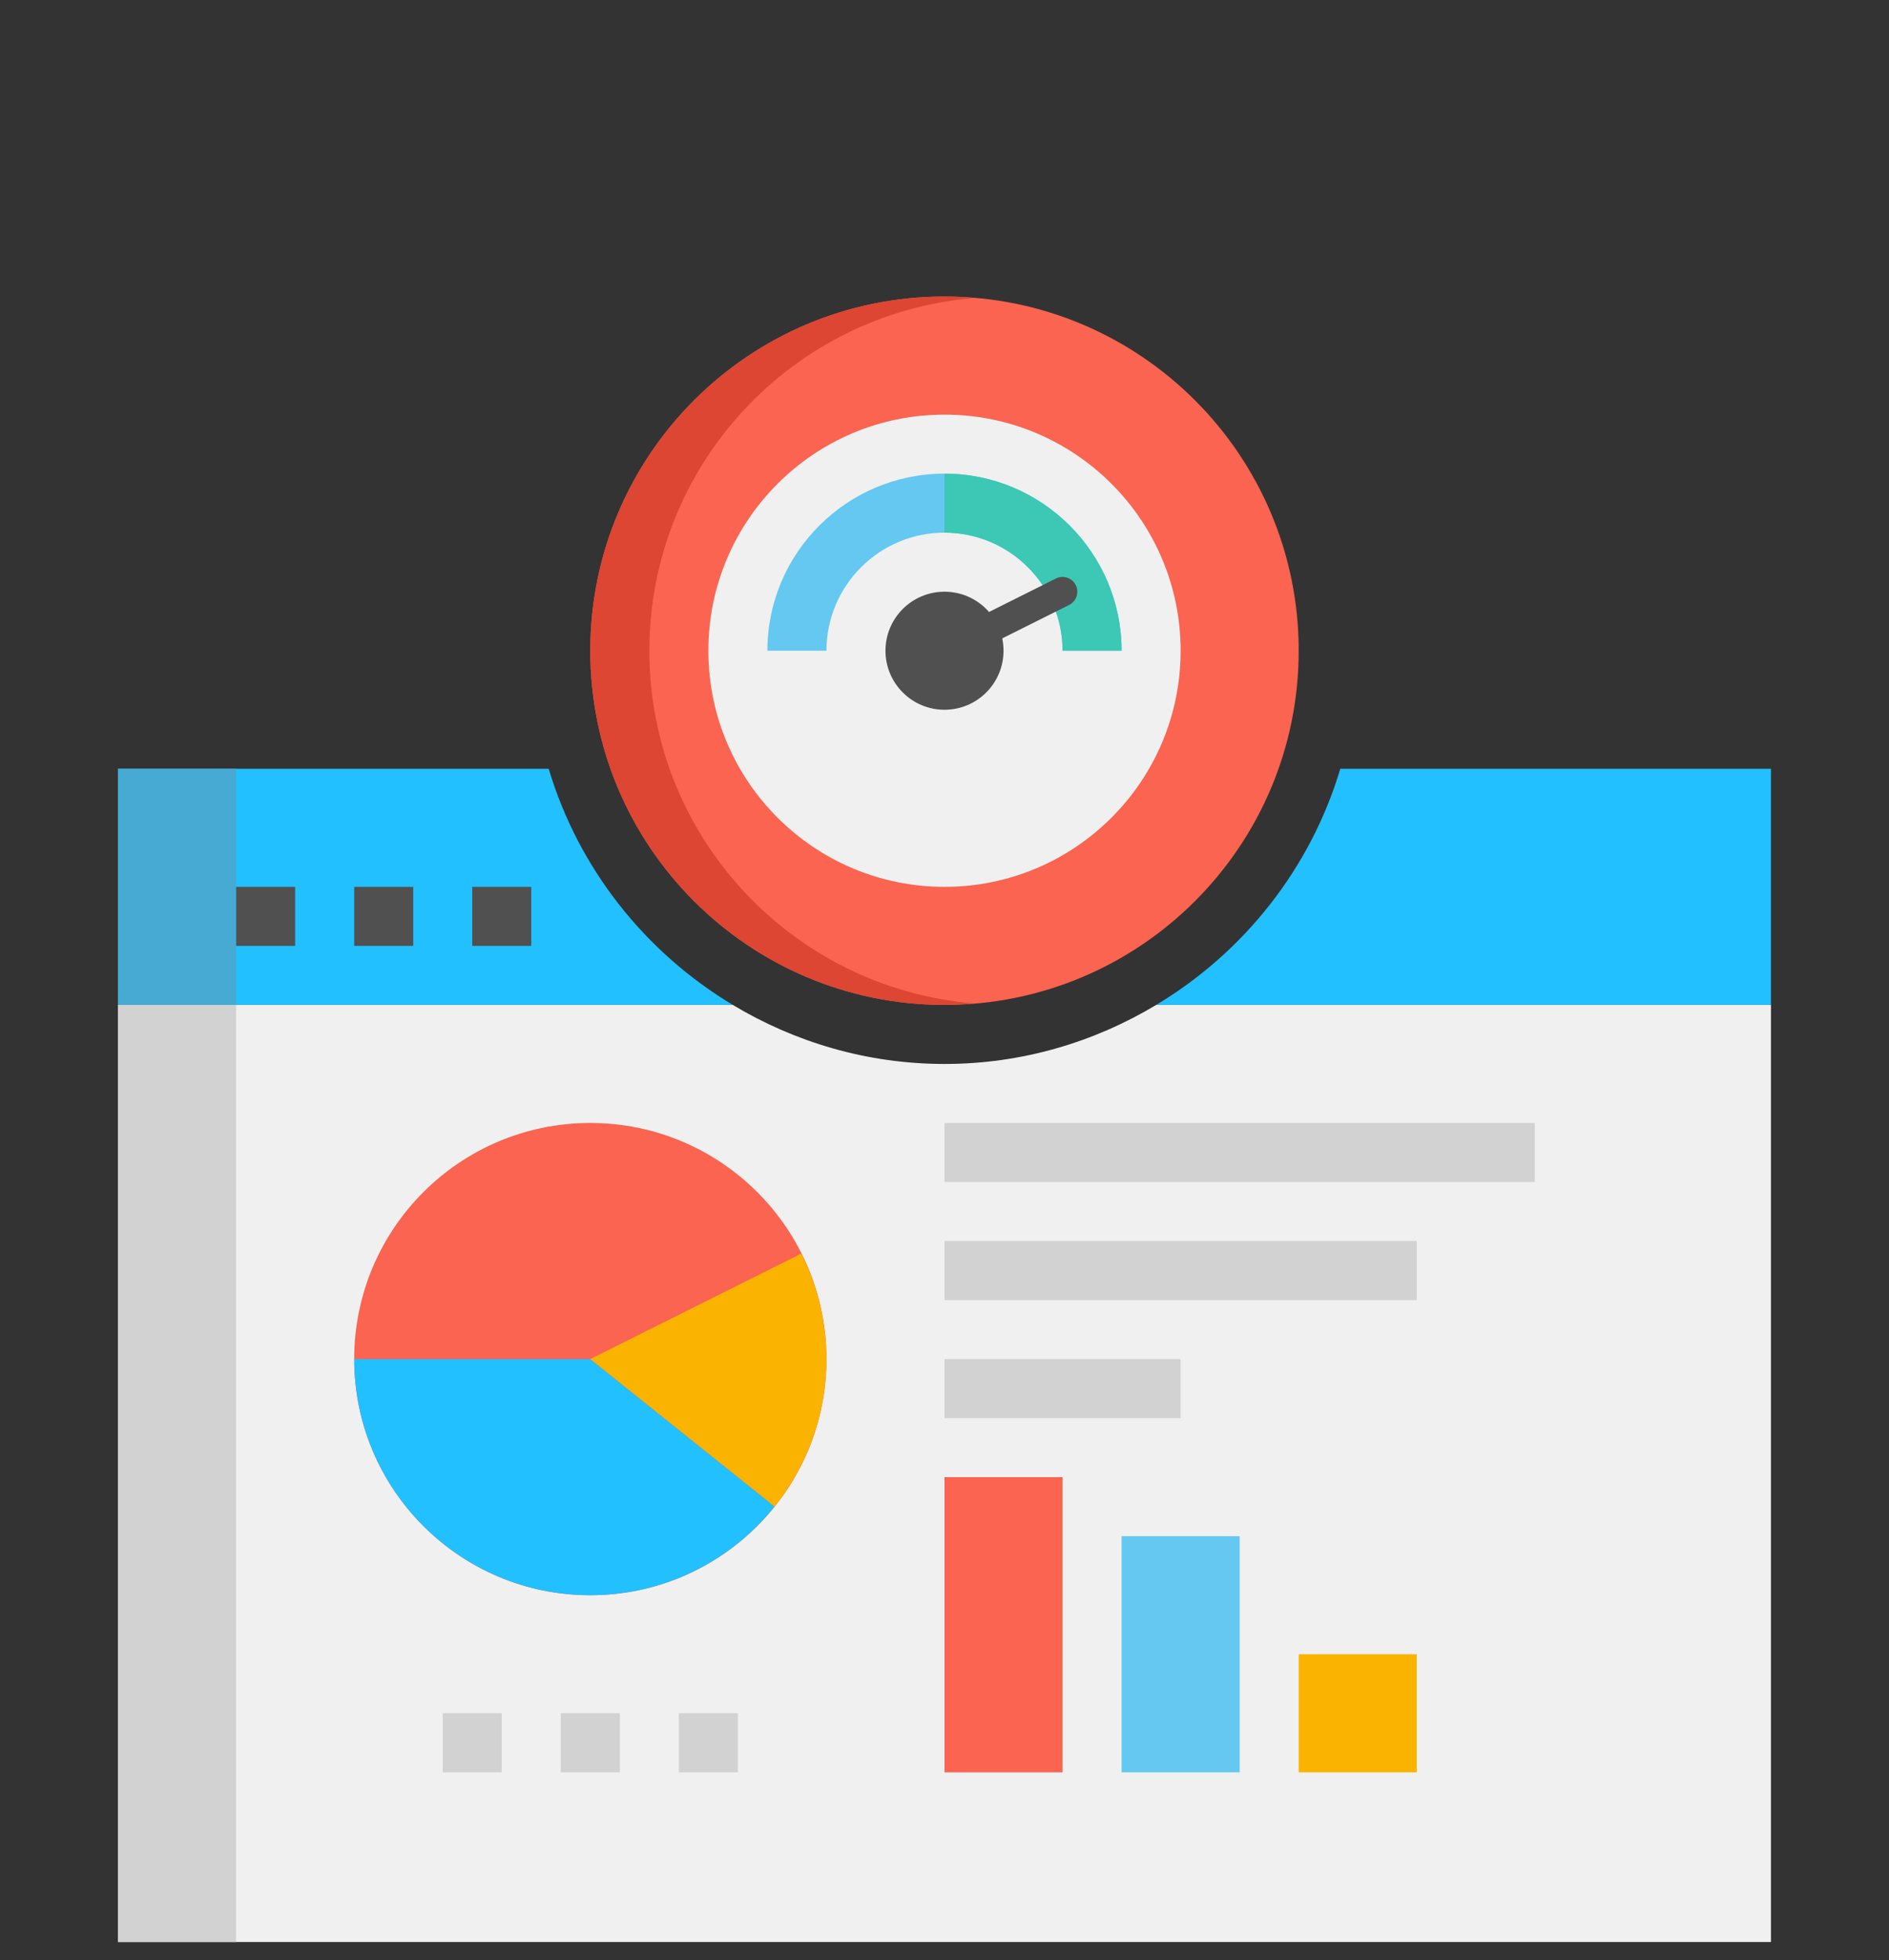
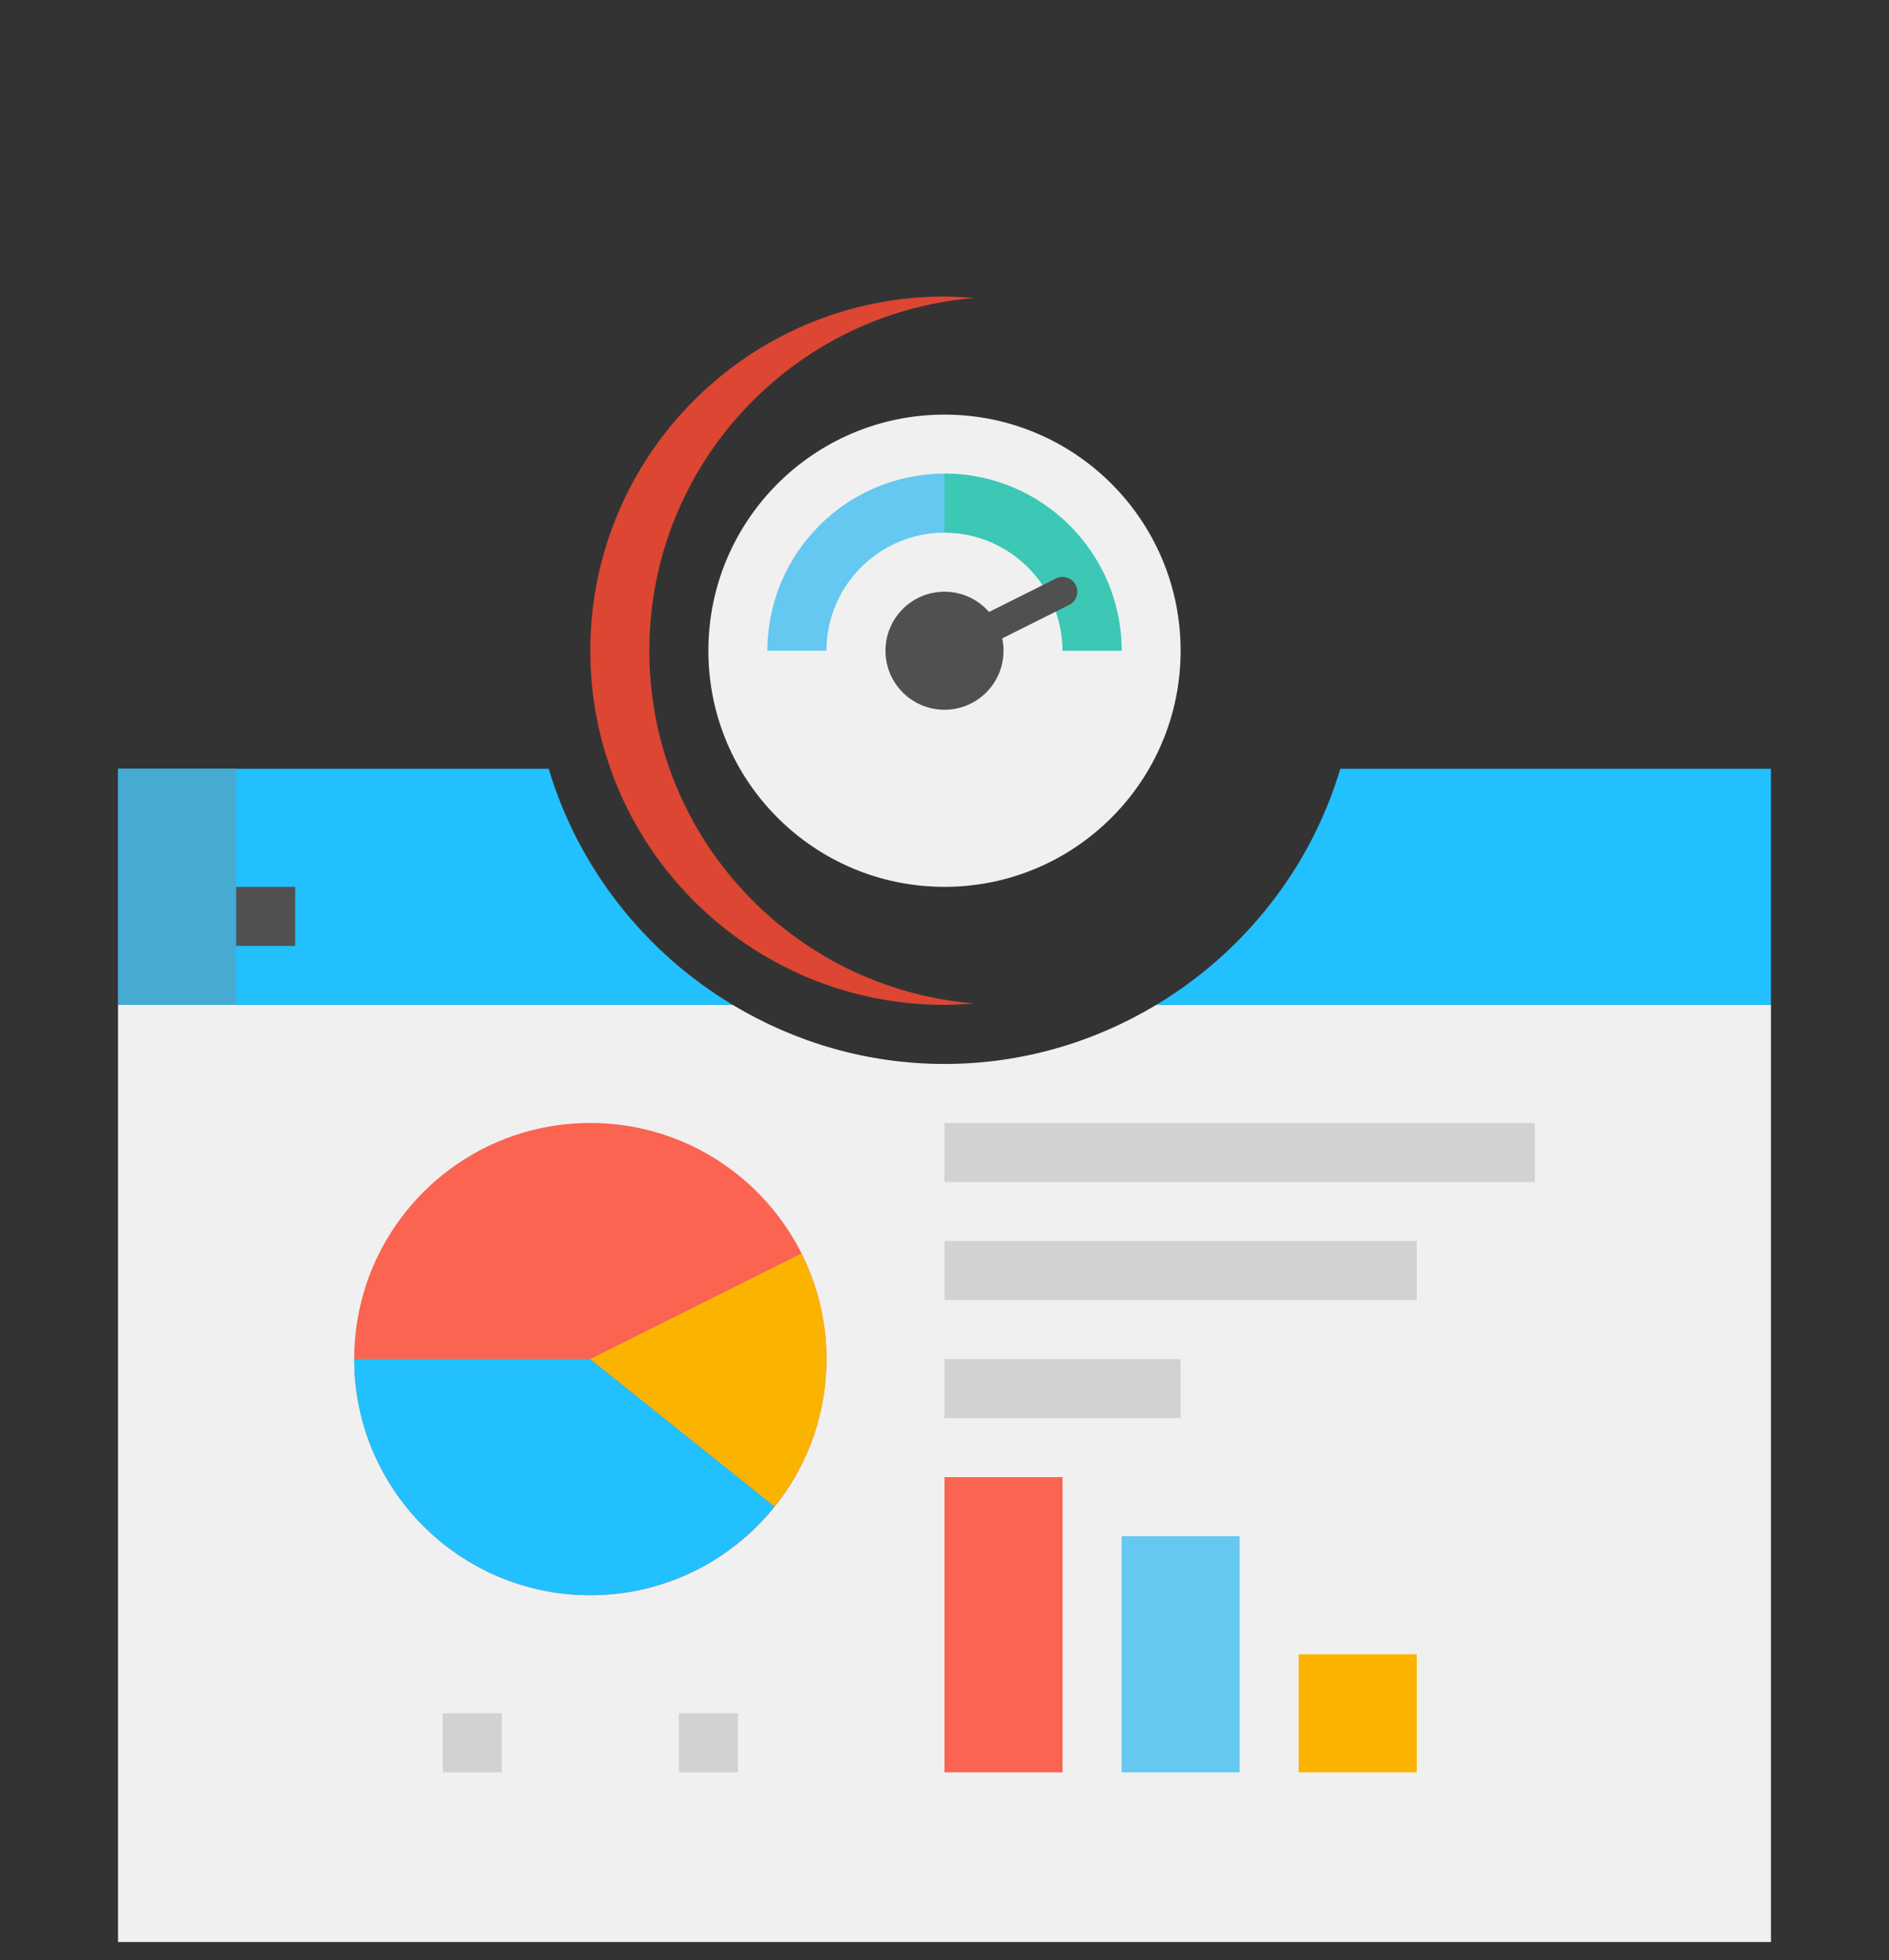
<svg xmlns="http://www.w3.org/2000/svg" width="53" height="55" viewBox="0 0 53 55" fill="none">
  <rect x="0" y="0" width="53" height="55" fill="#333333" stroke="none" />
  <g clip-path="url(#clip0_168_1149)">
    <path d="M26.5 29.852C24.327 29.852 22.299 29.24 20.559 28.195H3.312V54.695H49.688V28.195H32.441C30.701 29.24 28.673 29.852 26.5 29.852Z" fill="#F0F0F0" />
    <path d="M15.395 21.57H3.312V28.195H20.559C18.102 26.72 16.231 24.37 15.395 21.57Z" fill="#22C0FF" />
    <path d="M37.605 21.57C36.769 24.37 34.898 26.72 32.44 28.195H49.688V21.57H37.605Z" fill="#22C0FF" />
    <path d="M26.5 31.508H43.062V33.164H26.5V31.508Z" fill="#D2D2D2" />
    <path d="M26.5 34.82H39.75V36.477H26.5V34.82Z" fill="#D2D2D2" />
    <path d="M26.5 38.133H33.125V39.789H26.5V38.133Z" fill="#D2D2D2" />
-     <path d="M3.312 28.195H6.625V54.695H3.312V28.195Z" fill="#D2D2D2" />
    <path d="M3.312 21.57H6.625V28.195H3.312V21.57Z" fill="#46AAD2" />
    <path d="M6.625 24.883H8.281V26.539H6.625V24.883Z" fill="#505050" />
-     <path d="M9.938 24.883H11.594V26.539H9.938V24.883Z" fill="#505050" />
-     <path d="M13.25 24.883H14.906V26.539H13.25V24.883Z" fill="#505050" />
    <path d="M16.562 44.758C12.904 44.758 9.938 41.791 9.938 38.133C9.938 34.474 12.904 31.508 16.562 31.508C20.221 31.508 23.188 34.474 23.188 38.133C23.188 41.791 20.221 44.758 16.562 44.758Z" fill="#FA6450" />
    <path d="M21.733 42.269L16.562 38.133H9.938C9.938 41.791 12.904 44.758 16.562 44.758C18.655 44.758 20.518 43.785 21.733 42.269Z" fill="#22C0FF" />
    <path d="M21.733 42.269C22.641 41.134 23.188 39.698 23.188 38.132C23.188 37.068 22.93 36.064 22.483 35.172L16.562 38.132L21.733 42.269Z" fill="#FAB400" />
    <path d="M26.5 41.445H29.812V49.727H26.5V41.445Z" fill="#FA6450" />
    <path d="M31.469 43.102H34.781V49.727H31.469V43.102Z" fill="#64C8F0" />
    <path d="M36.438 46.414H39.75V49.727H36.438V46.414Z" fill="#FAB400" />
    <path d="M12.422 48.07H14.078V49.727H12.422V48.07Z" fill="#D2D2D2" />
-     <path d="M15.734 48.07H17.391V49.727H15.734V48.07Z" fill="#D2D2D2" />
+     <path d="M15.734 48.07H17.391H15.734V48.07Z" fill="#D2D2D2" />
    <path d="M19.047 48.07H20.703V49.727H19.047V48.07Z" fill="#D2D2D2" />
-     <path d="M26.5 28.195C21.012 28.195 16.562 23.746 16.562 18.258C16.562 12.77 21.012 8.32 26.5 8.32C31.988 8.32 36.438 12.77 36.438 18.258C36.438 23.746 31.988 28.195 26.5 28.195Z" fill="#FA6450" />
    <path d="M18.219 18.258C18.219 13.049 22.229 8.784 27.328 8.362C27.054 8.339 26.78 8.32 26.5 8.32C21.012 8.32 16.562 12.77 16.562 18.258C16.562 23.746 21.012 28.195 26.5 28.195C26.78 28.195 27.054 28.176 27.328 28.154C22.229 27.732 18.219 23.467 18.219 18.258Z" fill="#DC4632" />
    <path d="M26.5 24.883C22.841 24.883 19.875 21.916 19.875 18.258C19.875 14.599 22.841 11.633 26.5 11.633C30.159 11.633 33.125 14.599 33.125 18.258C33.125 21.916 30.159 24.883 26.5 24.883Z" fill="#F0F0F0" />
    <path d="M26.5 13.289C23.76 13.289 21.531 15.518 21.531 18.258H23.188C23.188 16.431 24.673 14.945 26.5 14.945C28.327 14.945 29.812 16.431 29.812 18.258H31.469C31.469 15.518 29.24 13.289 26.5 13.289Z" fill="#64C8F0" />
    <path d="M26.5 13.289V14.945C28.327 14.945 29.812 16.431 29.812 18.258H31.469C31.469 15.518 29.24 13.289 26.5 13.289Z" fill="#3CC8B4" />
    <path d="M26.5 19.914C27.415 19.914 28.156 19.172 28.156 18.258C28.156 17.343 27.415 16.602 26.5 16.602C25.585 16.602 24.844 17.343 24.844 18.258C24.844 19.172 25.585 19.914 26.5 19.914Z" fill="#505050" />
    <path d="M26.5 18.672C26.348 18.672 26.202 18.587 26.129 18.443C26.026 18.239 26.11 17.99 26.314 17.888L29.627 16.231C29.831 16.129 30.08 16.212 30.183 16.417C30.284 16.622 30.202 16.87 29.997 16.973L26.685 18.629C26.626 18.658 26.563 18.672 26.5 18.672Z" fill="#505050" />
  </g>
  <defs>
    <clipPath id="clip0_168_1149">
      <rect width="53" height="54.371" fill="white" transform="translate(0 0.117)" />
    </clipPath>
  </defs>
</svg>